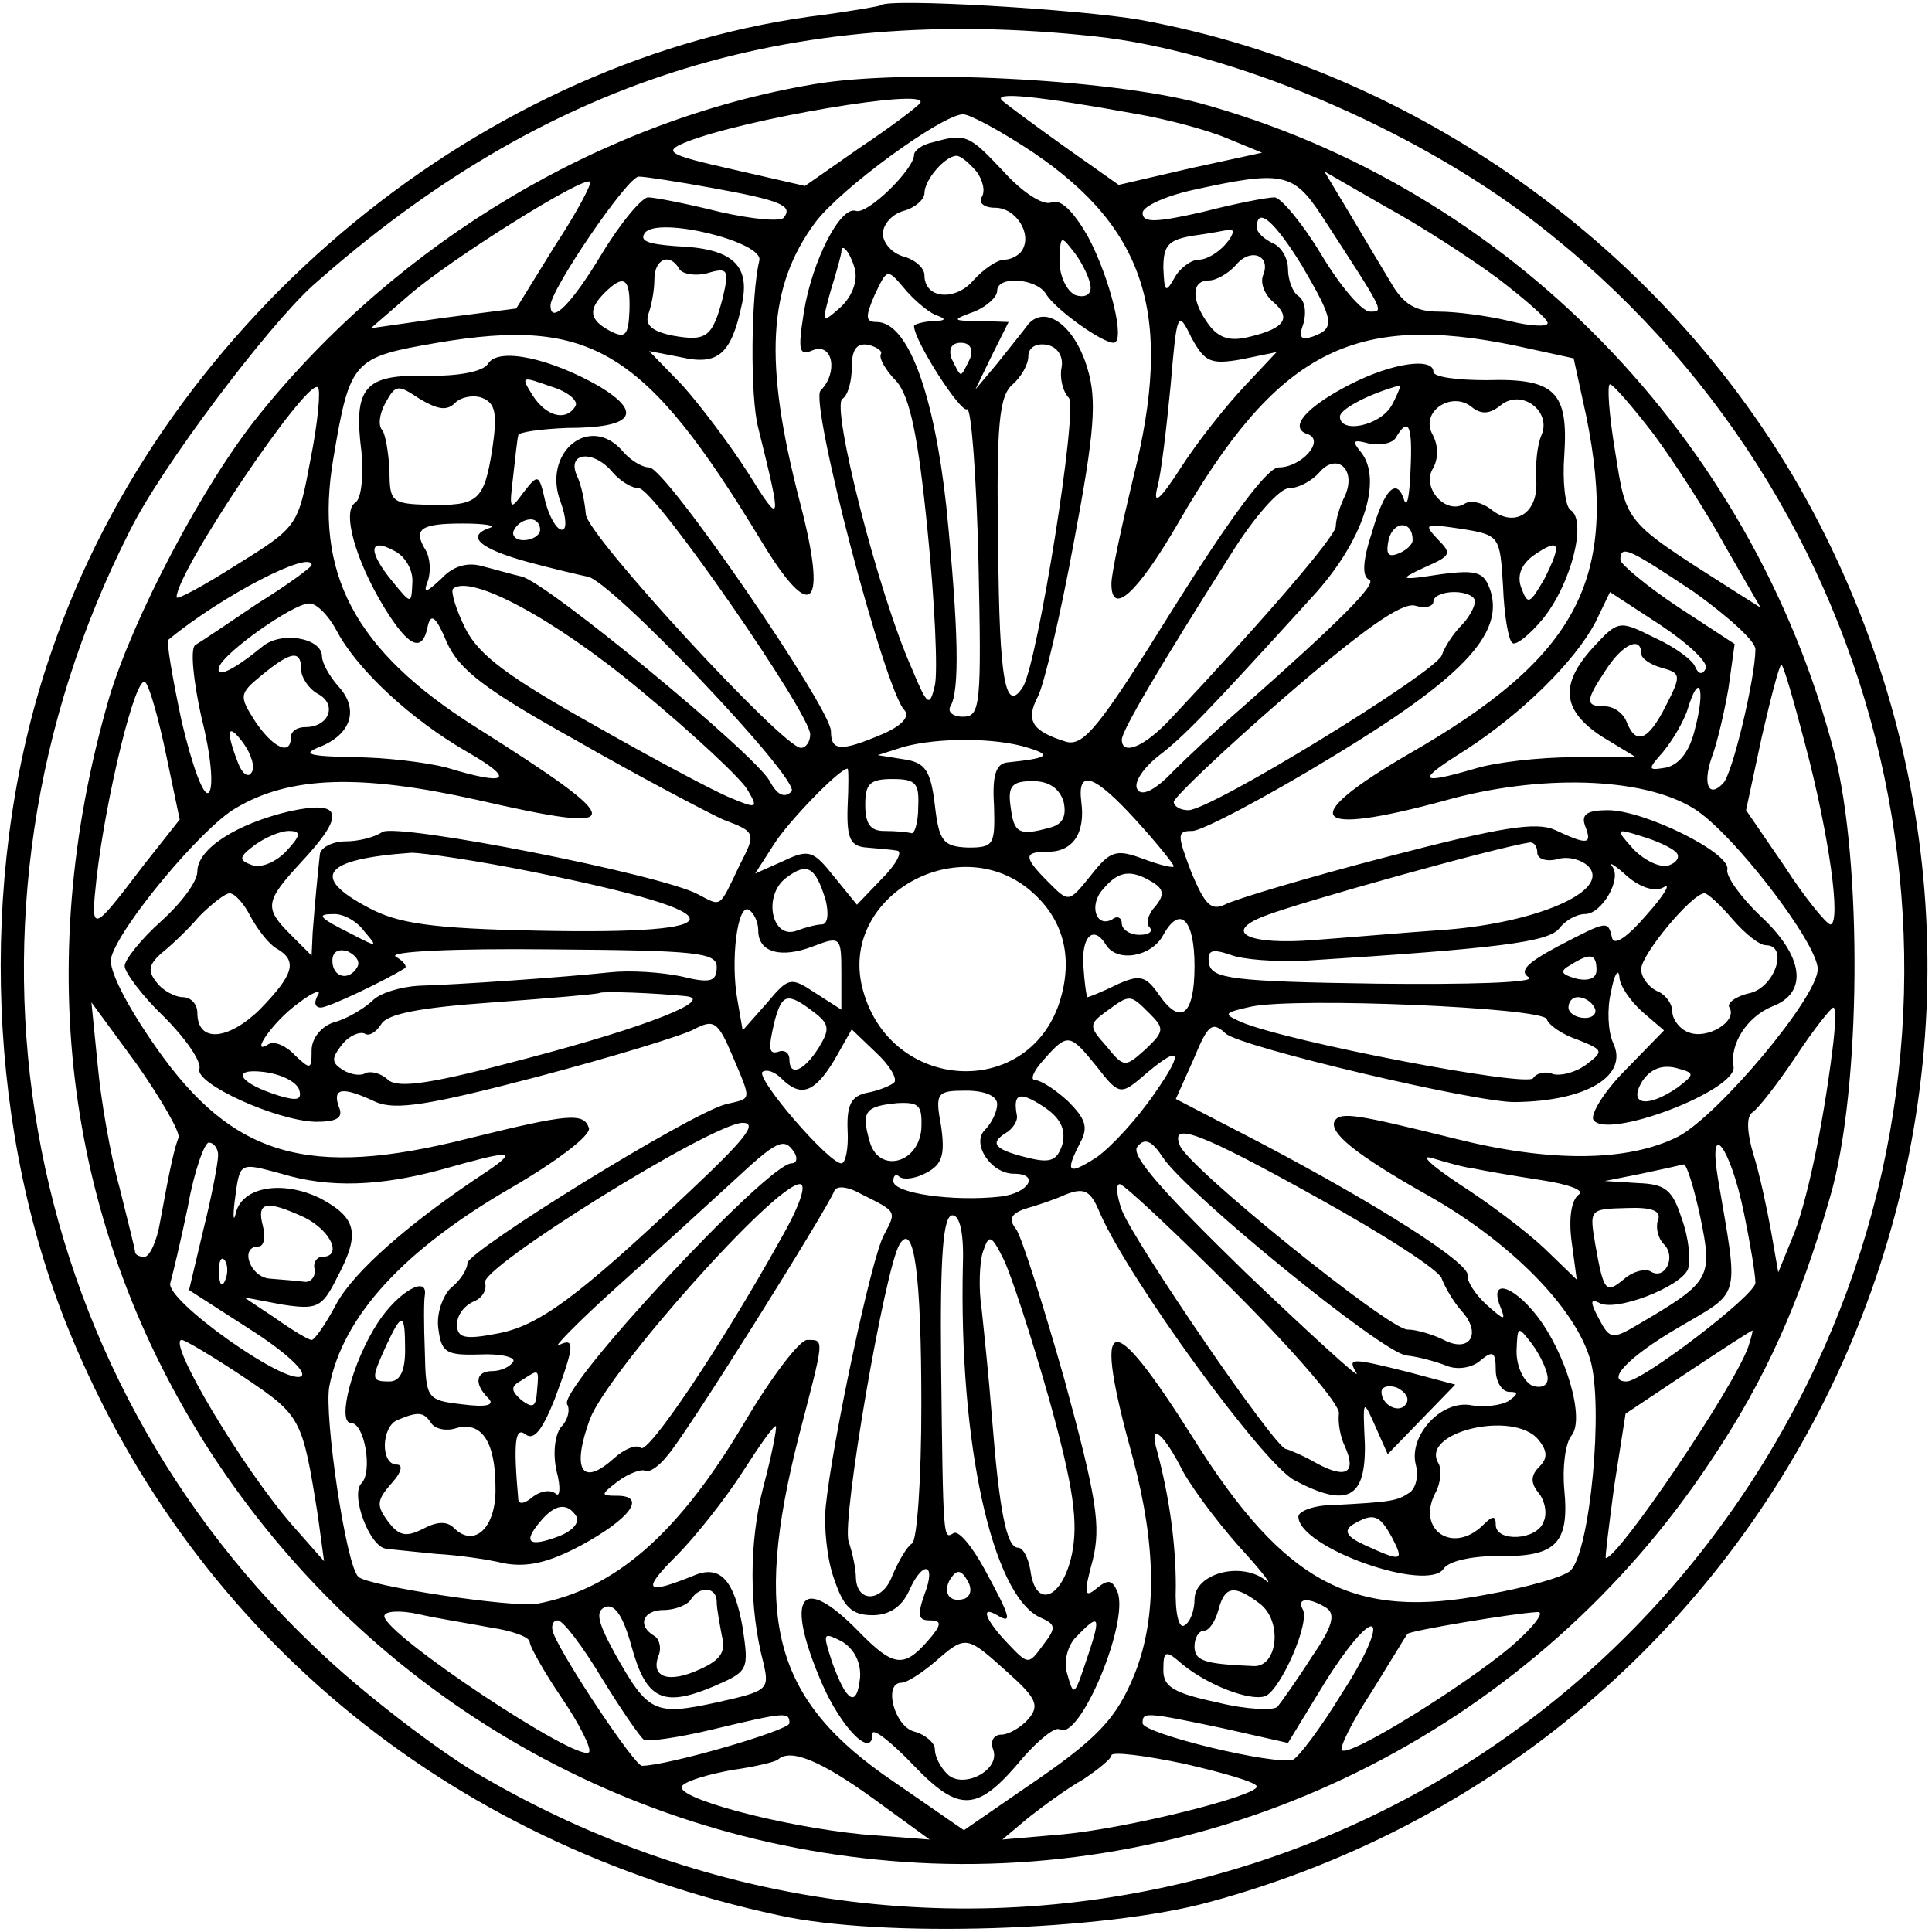
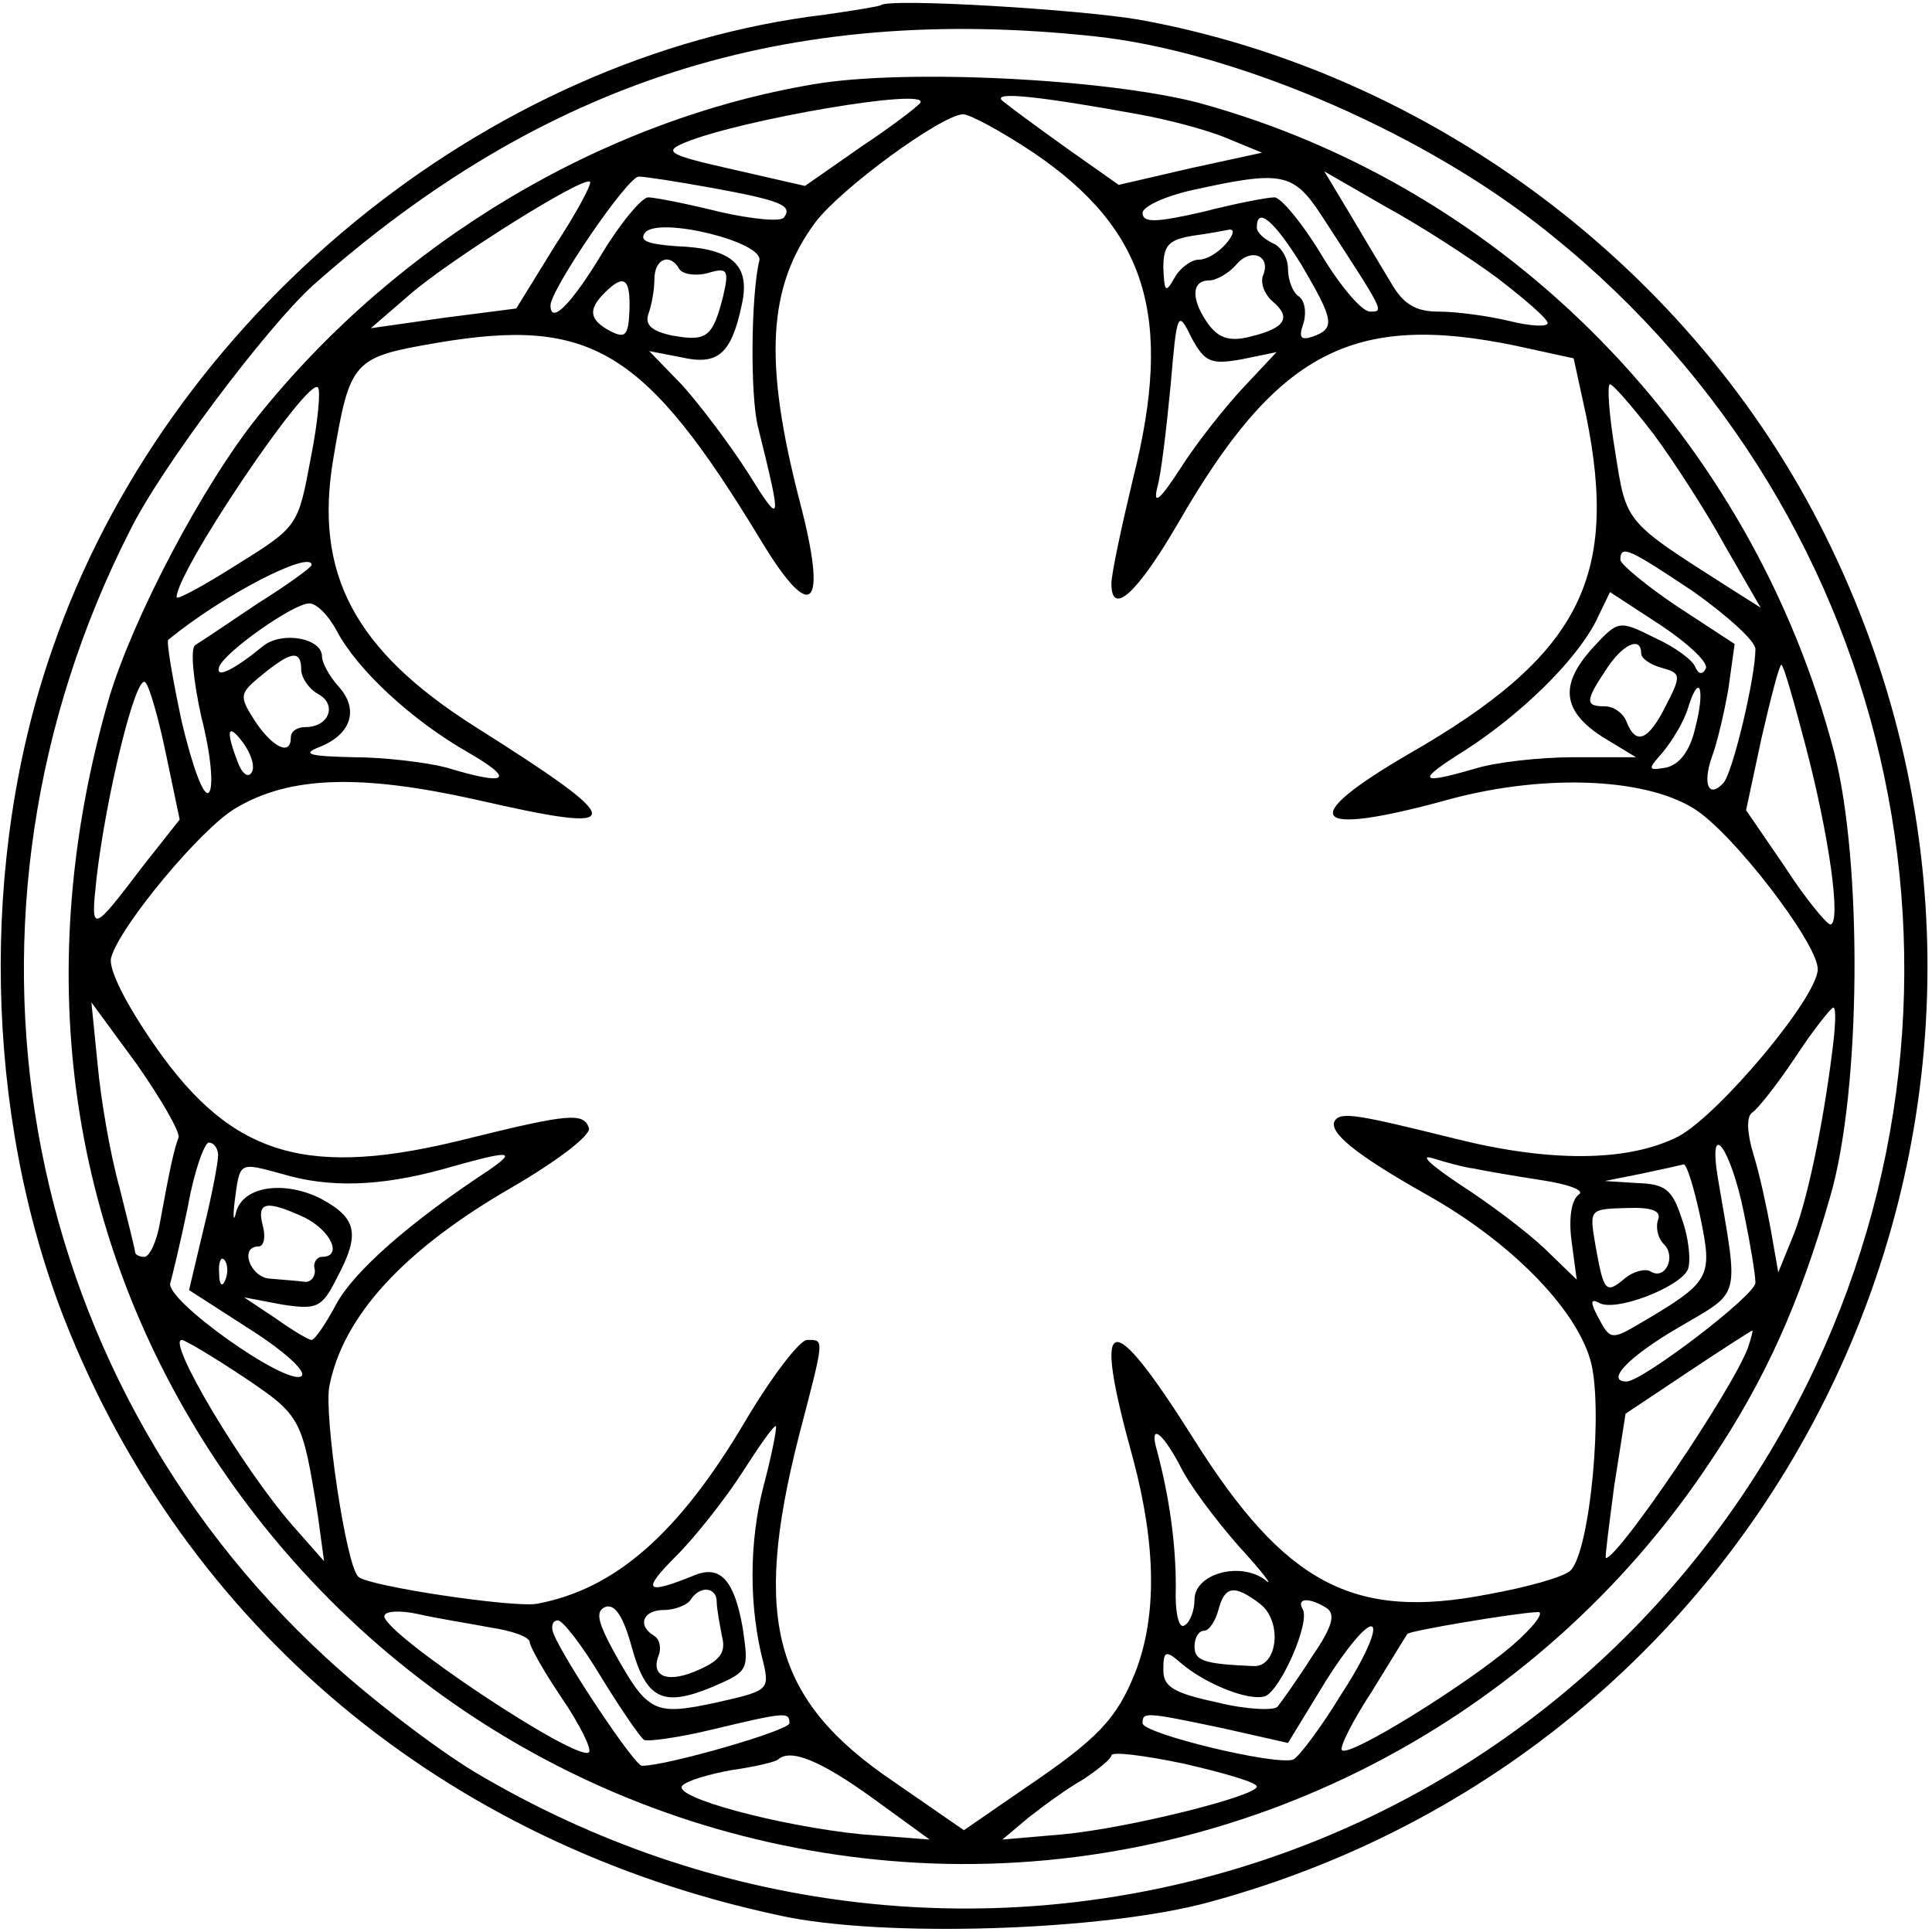
<svg xmlns="http://www.w3.org/2000/svg" version="1.0" width="186pt" height="186pt" viewBox="0 0 186 186" preserveAspectRatio="xMidYMid meet">
  <g transform="translate(0,186) scale(0.1,-0.1)" fill="#000000" stroke="none">
    <path d="M848 1855 c-1 -1 -25 -5 -53 -9 -328 -39 -635 -291 -745 -612 -70 -201 -65 -447 12 -644 117 -297 366 -505 688 -574 99 -22 314 -15 415 13 570 155 855 788 592 1316 -127 256 -379 445 -660 496 -58 10 -241 21 -249 14z m206 -30 c131 -14 306 -88 424 -179 345 -266 453 -733 261 -1120 -238 -477 -821 -646 -1282 -372 -38 23 -102 72 -143 110 -300 276 -377 715 -189 1085 30 61 132 196 176 236 222 197 456 272 753 240z" />
    <path d="M784 1779 c-203 -34 -400 -151 -535 -319 -54 -67 -121 -195 -144 -272 -75 -259 -41 -511 97 -725 155 -239 412 -386 695 -397 297 -11 582 135 749 386 54 80 87 155 116 256 30 103 31 322 4 427 -79 304 -315 545 -612 626 -88 23 -281 33 -370 18z m102 -18 c-3 -4 -28 -23 -58 -43 l-53 -37 -70 16 c-62 14 -67 17 -45 26 54 22 235 53 226 38z m210 -11 c28 -5 66 -15 85 -23 l34 -14 -69 -15 -69 -16 -51 36 c-28 20 -55 40 -61 45 -10 9 32 5 131 -13z m-101 -37 c109 -74 135 -158 96 -313 -11 -46 -21 -92 -21 -102 0 -32 25 -9 64 58 95 165 168 204 326 171 l55 -12 12 -55 c32 -157 -7 -232 -171 -326 -108 -63 -95 -80 34 -45 92 26 191 23 240 -7 37 -22 120 -130 120 -155 0 -27 -95 -140 -134 -161 -49 -25 -125 -25 -216 -2 -93 23 -109 26 -115 17 -6 -11 19 -32 90 -72 78 -44 141 -107 156 -158 13 -44 0 -184 -19 -203 -6 -6 -41 -16 -80 -23 -129 -25 -195 10 -283 150 -82 130 -98 124 -58 -20 22 -83 23 -151 2 -205 -18 -45 -36 -64 -107 -112 l-58 -40 -68 47 c-115 78 -136 155 -91 332 25 96 25 93 8 93 -7 0 -34 -35 -60 -79 -64 -108 -125 -161 -200 -175 -23 -4 -163 17 -172 26 -12 11 -33 155 -28 183 13 68 72 132 176 192 43 25 76 50 74 57 -5 15 -19 14 -116 -10 -154 -39 -227 -18 -301 88 -28 40 -46 75 -43 86 8 30 87 125 120 144 52 31 120 33 232 8 148 -34 148 -24 -1 70 -117 74 -156 148 -137 259 16 95 19 97 100 111 148 25 200 -6 312 -191 49 -81 64 -65 37 38 -35 135 -31 207 15 269 25 33 121 103 142 104 7 0 38 -17 68 -37z m-461 -90 l-37 -60 -70 -9 -70 -10 37 32 c39 34 168 115 174 109 2 -2 -13 -30 -34 -62z m152 56 c66 -12 77 -17 69 -28 -2 -5 -31 -2 -62 5 -32 8 -63 14 -69 14 -6 0 -27 -25 -45 -55 -29 -48 -49 -68 -49 -49 0 15 74 124 85 124 6 0 38 -5 71 -11z m586 -26 c61 -94 61 -93 47 -93 -8 0 -29 25 -47 55 -18 30 -39 55 -45 55 -7 0 -38 -6 -69 -14 -44 -10 -58 -11 -58 -1 0 6 21 16 48 22 86 19 97 17 124 -24z m170 -61 c26 -20 48 -39 48 -43 0 -4 -17 -3 -37 2 -21 5 -51 9 -68 9 -22 0 -34 7 -46 28 -9 15 -27 45 -40 67 l-24 40 59 -34 c33 -18 81 -49 108 -69z m-711 17 c-8 -33 -9 -131 -1 -161 23 -93 23 -96 -10 -43 -18 28 -46 65 -63 84 l-32 33 31 -6 c35 -8 48 3 58 50 9 39 -9 55 -63 57 -27 2 -36 5 -30 13 13 16 115 -9 110 -27z m522 -4 c31 -53 33 -61 11 -69 -12 -4 -14 -1 -9 13 3 11 1 22 -5 26 -5 3 -10 15 -10 26 0 11 -7 22 -15 25 -8 4 -15 10 -15 15 0 21 17 6 43 -36z m-73 20 c-7 -8 -18 -15 -26 -15 -7 0 -18 -8 -23 -17 -9 -16 -10 -14 -11 9 0 22 5 27 28 31 15 2 31 5 36 6 5 0 3 -6 -4 -14z m36 -30 c-3 -8 2 -19 9 -25 19 -16 12 -26 -21 -34 -19 -5 -30 -2 -40 11 -17 23 -18 43 0 43 7 0 19 7 26 15 14 17 34 9 26 -10z m-562 6 c3 -5 16 -7 27 -4 20 6 21 3 15 -23 -10 -39 -16 -43 -49 -37 -19 4 -26 10 -23 20 3 8 6 23 6 34 0 20 15 26 24 10z m-48 -40 c-1 -24 -4 -27 -18 -20 -21 11 -22 21 -6 37 19 19 25 14 24 -17z m589 -47 l34 7 -31 -33 c-17 -18 -45 -53 -61 -78 -20 -31 -27 -37 -23 -20 4 14 9 58 13 99 6 71 7 73 20 46 13 -24 19 -26 48 -21z m-896 -96 c-12 -64 -12 -65 -70 -101 -33 -21 -59 -35 -59 -32 0 25 126 212 136 202 3 -2 0 -34 -7 -69z m1293 24 c20 -27 51 -75 69 -108 l34 -59 -30 19 c-102 65 -99 62 -110 131 -6 36 -8 65 -5 65 3 0 22 -22 42 -48z m39 -152 c32 -23 59 -47 59 -55 0 -27 -22 -120 -31 -129 -14 -15 -20 -1 -11 25 5 13 12 43 16 66 l6 43 -55 36 c-30 20 -55 41 -55 45 0 15 8 11 71 -31z m-1331 26 c0 -2 -23 -19 -52 -37 -28 -19 -55 -37 -60 -40 -5 -3 -2 -34 6 -70 9 -35 12 -67 7 -72 -5 -5 -16 26 -26 68 -9 42 -15 78 -13 79 52 43 138 87 138 72z m1342 -100 c-3 -6 -7 -5 -10 2 -2 6 -19 19 -39 28 -34 17 -35 17 -59 -9 -33 -36 -30 -61 8 -86 l33 -20 -60 0 c-33 0 -76 -5 -95 -11 -55 -16 -57 -12 -9 18 54 35 105 85 125 123 l14 29 49 -32 c27 -18 47 -37 43 -42z m-1318 37 c20 -38 72 -86 126 -117 47 -27 39 -33 -20 -15 -19 5 -60 10 -90 10 -43 1 -50 3 -32 10 30 12 38 36 18 58 -9 10 -16 23 -16 29 0 18 -40 25 -58 9 -27 -22 -45 -31 -41 -19 5 14 70 60 86 61 7 1 19 -11 27 -26z m1256 -22 c0 -5 9 -11 20 -14 18 -5 19 -7 4 -36 -17 -34 -29 -39 -38 -16 -3 8 -12 15 -21 15 -19 0 -19 5 1 35 16 25 34 33 34 16z m-1290 -16 c0 -7 7 -18 16 -23 19 -10 11 -32 -12 -32 -8 0 -14 -4 -14 -10 0 -18 -17 -10 -34 15 -16 25 -16 27 6 45 28 23 38 25 38 5z m1448 -72 c23 -87 35 -173 24 -173 -4 1 -24 25 -44 56 l-37 54 15 70 c9 39 17 70 19 70 2 0 12 -35 23 -77z m-1578 -10 l13 -62 -34 -43 c-51 -67 -52 -68 -46 -13 9 78 38 198 47 188 4 -4 13 -36 20 -70z m1472 26 c-5 -22 -15 -35 -28 -38 -18 -3 -18 -2 -3 15 9 11 20 29 24 42 11 36 17 19 7 -19z m-1390 -43 c-3 -5 -9 -1 -13 10 -12 31 -10 39 5 19 8 -11 12 -24 8 -29z m-70 -351 c-4 -10 -8 -27 -18 -82 -3 -18 -10 -33 -15 -33 -5 0 -9 2 -9 5 0 2 -7 30 -15 62 -9 32 -18 85 -21 118 l-6 60 44 -60 c23 -33 41 -64 40 -70z m1592 83 c-9 -72 -25 -149 -39 -181 l-13 -32 -7 40 c-4 22 -11 55 -17 74 -6 20 -7 36 -1 40 5 3 24 27 42 54 17 26 34 47 36 47 3 0 2 -19 -1 -42z m-1554 -100 c0 -7 -6 -39 -14 -71 l-14 -59 59 -38 c33 -21 55 -41 49 -45 -15 -9 -132 74 -126 90 2 7 10 40 17 74 6 34 16 61 20 61 5 0 9 -6 9 -12z m1469 -56 c6 -29 11 -59 11 -67 0 -12 -109 -95 -124 -95 -21 0 2 24 50 52 61 36 58 25 38 143 -10 60 12 31 25 -33z m-1209 41 c-76 -50 -129 -97 -146 -128 -10 -19 -21 -35 -24 -35 -3 0 -18 9 -35 21 l-30 20 37 -7 c33 -5 38 -3 52 25 23 43 20 58 -15 77 -36 18 -76 12 -82 -14 -2 -9 -3 -4 -1 12 5 38 4 37 45 26 46 -14 95 -12 154 4 67 19 74 19 45 -1z m949 2 c9 -2 38 -7 64 -11 27 -4 43 -10 37 -14 -7 -5 -10 -22 -7 -45 l5 -37 -31 30 c-18 17 -54 44 -82 62 -27 18 -39 29 -26 25 13 -4 31 -9 40 -10z m218 -47 c12 -58 10 -62 -58 -102 -27 -16 -29 -16 -40 5 -8 15 -8 19 0 15 15 -10 79 15 86 32 3 8 1 30 -6 49 -9 28 -16 33 -42 34 l-32 2 35 7 c19 4 37 8 41 9 3 0 10 -23 16 -51z m-1344 0 c26 -13 37 -38 17 -38 -5 0 -9 -6 -7 -12 1 -7 -4 -13 -10 -12 -7 1 -22 2 -33 3 -19 1 -30 31 -11 31 5 0 7 9 4 20 -6 23 3 25 40 8z m1303 -3 c-2 -7 0 -17 6 -23 12 -12 1 -35 -13 -26 -5 3 -17 0 -25 -7 -18 -15 -20 -13 -28 32 -6 35 -6 35 30 36 25 1 34 -3 30 -12z m-1379 -57 c-3 -8 -6 -5 -6 6 -1 11 2 17 5 13 3 -3 4 -12 1 -19z m1466 -65 c-15 -41 -125 -203 -137 -203 -1 0 3 31 8 69 l11 70 60 40 c33 22 61 40 62 40 1 1 -1 -7 -4 -16z m-1448 -29 c55 -37 56 -39 71 -133 l6 -44 -30 34 c-49 56 -122 179 -107 179 3 0 30 -16 60 -36z m500 -105 c-14 -54 -14 -117 0 -170 6 -26 4 -27 -45 -38 -60 -13 -66 -10 -98 47 -17 31 -19 41 -9 45 9 3 17 -9 25 -38 14 -51 30 -59 78 -39 35 15 35 16 29 57 -8 45 -21 60 -45 51 -49 -20 -53 -16 -19 18 19 19 48 56 64 81 16 25 30 45 32 44 1 -2 -4 -28 -12 -58z m401 20 c8 -17 34 -52 57 -78 23 -25 34 -40 25 -32 -24 18 -68 6 -68 -19 0 -10 -4 -22 -10 -25 -5 -3 -9 12 -8 38 0 40 -6 85 -18 130 -8 27 4 20 22 -14z m-446 -131 c0 -7 3 -22 5 -33 4 -15 -1 -23 -21 -32 -30 -14 -48 -8 -40 13 3 7 1 16 -4 19 -17 10 -11 25 9 25 11 0 23 5 26 10 9 14 25 12 25 -2z m523 -2 c22 -17 17 -61 -6 -60 -48 2 -57 5 -57 19 0 8 4 15 9 15 5 0 11 9 14 20 6 23 15 25 40 6z m64 -4 c9 -6 6 -18 -14 -47 -14 -22 -29 -43 -33 -48 -3 -4 -30 -3 -58 4 -42 9 -52 15 -52 31 0 19 2 20 18 6 24 -20 65 -36 80 -31 15 6 44 72 36 84 -6 11 7 11 23 1z m-804 -19 c20 -3 37 -9 37 -14 0 -4 14 -29 31 -54 17 -25 29 -49 26 -52 -11 -10 -196 113 -197 131 0 5 15 6 33 2 17 -4 49 -9 70 -13z m982 -18 c-45 -38 -156 -107 -163 -100 -3 2 10 28 29 57 18 29 33 54 34 55 2 3 103 20 125 21 8 1 -3 -14 -25 -33z m-876 -30 c19 -31 37 -57 41 -60 3 -2 33 2 66 10 71 17 74 17 74 6 0 -7 -118 -41 -142 -41 -7 0 -75 102 -85 127 -3 7 -1 13 4 13 5 0 24 -25 42 -55z m713 -15 c-20 -33 -42 -62 -47 -64 -17 -6 -145 25 -145 35 0 11 2 11 78 -5 l62 -14 36 59 c20 32 40 56 45 53 5 -3 -8 -32 -29 -64z m-82 -90 c0 -9 -123 -40 -187 -46 l-58 -5 25 21 c14 11 37 28 53 37 15 10 27 20 27 23 0 4 32 0 70 -8 39 -9 70 -18 70 -22z m-370 -11 l55 -40 -65 5 c-80 8 -184 36 -173 47 5 5 26 11 48 15 22 3 42 8 44 10 12 11 41 -1 91 -37z" />
-     <path d="M898 1723 c-10 -2 -18 -8 -18 -12 0 -14 -45 -58 -56 -54 -15 5 -42 -48 -50 -97 -6 -38 -5 -43 9 -37 19 7 24 -22 7 -39 -11 -11 62 -290 81 -308 5 -6 -3 -15 -22 -23 -40 -17 -49 -16 -49 3 0 22 -159 254 -175 254 -7 0 -18 7 -25 15 -32 38 -79 -1 -60 -49 5 -14 6 -26 1 -26 -5 0 -12 12 -16 27 -6 27 -7 27 -21 9 -13 -18 -14 -17 -10 15 2 18 4 37 5 40 0 3 22 6 47 7 63 0 74 14 31 40 -47 27 -97 38 -107 22 -5 -8 -28 -12 -59 -12 -60 2 -71 -11 -63 -73 2 -24 0 -45 -6 -49 -13 -8 0 -55 28 -101 24 -39 37 -44 42 -17 3 12 8 8 18 -16 12 -27 37 -46 125 -95 61 -35 124 -68 141 -76 32 -12 32 -13 16 -44 -20 -42 -17 -40 -40 -28 -35 19 -289 69 -304 60 -7 -5 -23 -9 -35 -9 -13 0 -24 -6 -25 -12 -2 -18 -5 -49 -7 -76 l-1 -22 -20 20 c-26 26 -25 32 10 70 43 46 40 60 -11 49 -51 -12 -89 -36 -89 -58 0 -10 -16 -31 -35 -48 -19 -17 -35 -37 -35 -43 0 -6 17 -29 38 -49 21 -21 36 -43 34 -50 -5 -14 74 -50 112 -51 21 0 27 4 22 15 -6 18 4 19 36 4 19 -8 51 -3 154 24 72 19 141 40 152 46 19 10 23 8 37 -25 19 -45 19 -41 -6 -47 -35 -9 -248 -141 -249 -153 0 -6 -7 -17 -16 -24 -8 -8 -14 -25 -12 -39 3 -23 7 -26 40 -25 21 1 35 -3 32 -7 -3 -5 -12 -9 -20 -9 -16 0 -18 -12 -4 -26 7 -7 -2 -9 -25 -6 -34 4 -35 5 -36 51 -1 25 -1 49 0 54 3 20 -26 3 -45 -26 -25 -38 -40 -97 -26 -97 13 0 21 -47 10 -58 -11 -11 8 -62 24 -63 7 -1 29 -3 48 -5 19 -1 49 -5 65 -9 22 -4 42 0 74 17 48 26 64 48 35 48 -16 0 -16 1 1 14 11 8 23 12 26 10 4 -2 13 4 21 14 17 18 155 239 161 255 2 6 13 5 27 -3 34 -17 33 -16 21 -39 -12 -21 -50 -201 -56 -261 -2 -19 1 -51 8 -70 9 -27 17 -35 37 -35 16 0 28 8 35 23 13 30 27 28 15 -3 -7 -20 -6 -25 5 -25 12 0 12 -4 -2 -20 -23 -26 -33 -25 -67 10 -55 56 -71 34 -35 -50 19 -44 49 -74 49 -49 0 6 18 -8 39 -30 45 -47 62 -46 106 7 15 17 31 30 35 27 19 -12 67 102 56 132 -5 12 -9 13 -20 4 -12 -10 -13 -6 -4 27 8 33 4 59 -27 173 -21 74 -42 140 -47 146 -7 9 -5 14 8 19 11 3 29 9 40 14 18 7 24 4 33 -18 28 -64 156 -240 187 -257 51 -27 69 -18 68 35 -2 43 -2 44 10 17 l12 -27 33 34 32 33 -45 12 c-56 14 -59 14 -50 -1 4 -7 -44 37 -107 97 -80 78 -111 113 -104 121 7 9 14 6 25 -11 24 -35 210 -187 234 -190 11 -1 29 -6 39 -10 10 -4 24 -2 32 5 12 10 15 9 15 -9 0 -11 6 -21 13 -21 9 0 9 -2 -1 -9 -7 -4 -23 -6 -35 -4 -29 6 -61 -29 -54 -57 3 -11 0 -23 -6 -27 -12 -8 -17 -9 -74 -12 -18 0 -33 -6 -33 -11 0 -30 125 -74 140 -50 5 7 26 12 53 12 55 -1 68 12 63 64 -2 21 1 45 7 52 13 16 -5 79 -34 116 -23 29 -45 35 -35 9 6 -15 5 -15 -13 1 -11 10 -19 23 -18 28 2 12 -86 68 -200 128 l-81 42 17 38 c14 34 18 37 31 25 14 -13 243 -67 279 -66 70 1 109 26 94 57 -5 11 -6 33 -2 49 3 17 7 23 8 15 0 -9 11 -24 22 -34 l21 -18 -37 -38 c-21 -21 -34 -43 -31 -48 12 -20 138 28 135 51 -4 22 13 48 37 58 35 13 31 48 -11 87 -19 18 -34 39 -32 45 3 16 -80 57 -115 57 -20 0 -26 -4 -22 -15 7 -18 3 -19 -29 -4 -18 8 -51 3 -162 -26 -77 -20 -147 -41 -156 -46 -13 -6 -19 0 -32 31 -14 37 -14 40 1 40 9 0 70 32 134 71 124 75 166 118 153 160 -6 18 -12 21 -49 16 -39 -6 -40 -5 -14 7 25 11 26 13 12 27 -14 15 -12 15 22 10 38 -6 38 -7 41 -55 1 -27 5 -52 9 -55 3 -3 17 8 30 24 27 34 42 94 26 104 -5 3 -8 27 -6 53 4 61 -9 74 -75 72 -28 0 -51 3 -51 8 0 14 -39 9 -80 -12 -43 -22 -60 -42 -41 -48 17 -6 -6 -32 -28 -32 -11 0 -47 -49 -101 -135 -72 -116 -87 -134 -104 -129 -32 10 -39 20 -27 43 6 11 22 79 35 150 20 106 22 136 13 166 -12 41 -40 62 -57 43 -5 -7 -19 -24 -30 -38 l-21 -25 16 33 16 32 -28 1 c-27 0 -27 1 -5 9 12 5 22 14 22 20 0 15 38 12 47 -3 9 -15 54 -47 65 -47 12 0 -3 62 -25 103 -14 24 -26 36 -35 32 -8 -3 -28 10 -46 30 -33 35 -36 37 -68 28z m42 -28 c6 -8 9 -19 5 -25 -3 -5 2 -10 13 -10 20 0 36 -25 26 -41 -3 -5 -11 -9 -17 -9 -7 0 -20 -9 -30 -20 -17 -20 -47 -18 -47 5 0 7 -9 15 -20 18 -11 3 -20 13 -20 22 0 9 9 19 20 22 11 3 20 11 20 17 0 13 20 36 31 36 4 0 12 -7 19 -15z m110 -112 c0 -7 -6 -10 -15 -7 -8 4 -15 18 -15 33 1 25 1 25 15 7 8 -11 15 -26 15 -33z m-227 18 c3 -12 -3 -27 -14 -37 -18 -16 -18 -15 -9 17 6 19 10 35 10 36 0 11 9 -1 13 -16z m77 -44 c12 -4 11 -6 -2 -6 -10 -1 -18 -3 -18 -5 0 -14 45 -84 51 -80 4 2 9 -63 11 -146 3 -139 2 -150 -15 -150 -10 0 -15 5 -12 10 9 15 8 73 -4 193 -12 109 -37 177 -67 177 -11 0 -11 5 -2 26 12 25 12 26 28 7 9 -11 22 -22 30 -26z m-52 -38 c-2 -4 5 -16 15 -26 13 -15 21 -53 30 -144 7 -69 10 -136 7 -149 -5 -21 -7 -20 -22 16 -33 74 -78 253 -67 260 5 3 9 16 9 30 0 18 5 24 16 22 8 -2 14 -6 12 -9z m86 -4 c-4 -8 -7 -15 -9 -15 -2 0 -5 7 -9 15 -3 9 0 15 9 15 9 0 12 -6 9 -15z m88 -9 c-2 -9 1 -23 7 -29 9 -11 -30 -254 -44 -278 -17 -27 -23 5 -24 134 -2 119 1 146 14 157 8 7 15 19 15 27 0 8 7 13 18 11 10 -2 16 -11 14 -22z m-468 -37 c-9 -15 -28 -10 -41 10 -12 19 -11 19 17 9 17 -5 27 -14 24 -19z m-116 3 c6 6 18 8 26 5 13 -5 15 -15 10 -49 -8 -51 -14 -55 -62 -54 -35 1 -37 3 -37 33 -1 18 -4 35 -7 39 -4 4 -3 15 3 26 10 18 12 18 33 4 17 -10 26 -12 34 -4z m902 -2 c-11 -20 -50 -28 -50 -11 0 7 28 22 58 30 1 1 -2 -8 -8 -19z m105 0 c20 16 49 -6 39 -29 -4 -9 -6 -28 -5 -44 2 -31 -21 -46 -44 -27 -8 6 -19 9 -25 5 -18 -11 -41 15 -31 33 6 10 6 23 0 34 -12 22 19 42 38 26 9 -7 17 -7 28 2z m-87 -62 c-1 -24 -3 -37 -6 -30 -7 23 -19 12 -31 -30 -9 -27 -10 -43 -3 -46 9 -3 -28 -40 -122 -123 -22 -19 -52 -47 -67 -62 -17 -18 -30 -24 -34 -17 -4 6 5 20 20 32 25 19 48 43 148 153 49 53 69 113 47 140 -9 11 -7 12 8 8 11 -2 23 0 26 6 12 20 16 12 14 -31z m-768 -3 c7 -8 18 -15 25 -15 15 0 165 -217 165 -237 0 -7 -4 -13 -9 -13 -17 0 -207 206 -207 225 -1 11 -4 28 -9 38 -9 22 17 24 35 2z m705 -22 c-5 -10 -9 -23 -9 -30 -1 -10 -66 -86 -159 -185 -25 -27 -47 -36 -47 -20 0 8 33 65 106 180 22 35 46 62 55 62 9 0 22 7 29 15 17 20 36 3 25 -22z m-823 -31 c-24 -8 -11 -20 36 -33 26 -7 52 -13 57 -14 20 0 207 -197 197 -207 -7 -7 -14 -3 -21 10 -13 25 -215 192 -239 197 -9 2 -26 7 -38 10 -14 4 -28 0 -39 -12 -15 -14 -18 -15 -13 -2 3 9 2 22 -2 29 -13 21 -5 26 36 26 20 0 32 -2 26 -4z m48 -2 c0 -5 -7 -10 -16 -10 -8 0 -12 5 -9 10 3 6 10 10 16 10 5 0 9 -4 9 -10z m840 -10 c0 -4 -6 -10 -14 -13 -10 -4 -12 0 -9 14 5 18 23 18 23 -1z m-963 -41 c-1 -21 -1 -21 -19 1 -24 29 -23 43 1 30 11 -5 19 -19 18 -31z m1090 4 c-14 -24 -16 -26 -22 -10 -5 12 -1 23 11 32 26 18 28 12 11 -22z m-871 -107 c52 -43 99 -87 104 -97 10 -17 9 -18 -17 -7 -15 6 -75 38 -133 71 -80 45 -109 66 -122 92 -9 18 -14 35 -12 38 16 15 97 -28 180 -97z m804 85 c0 -5 -6 -16 -13 -23 -7 -7 -16 -20 -19 -29 -7 -17 -222 -149 -244 -149 -8 0 -14 4 -14 8 0 4 48 50 107 101 74 64 112 91 125 88 10 -3 18 -1 18 4 0 5 9 9 20 9 11 0 20 -4 20 -9z m-430 -141 c23 -7 19 -10 -20 -14 -11 -1 -15 -12 -13 -42 1 -37 0 -40 -25 -40 -24 1 -28 6 -32 41 -4 33 -9 41 -30 44 l-25 4 25 8 c33 9 89 9 120 -1z m-174 -57 c-1 -31 3 -38 19 -39 11 -1 24 -2 29 -3 5 -1 -1 -13 -15 -27 l-24 -25 -22 27 c-20 25 -24 27 -49 15 l-27 -12 18 28 c13 21 63 73 71 73 1 0 1 -17 0 -37z m68 0 c0 -16 -4 -27 -7 -25 -4 1 -15 2 -26 2 -13 0 -18 7 -18 25 0 20 4 25 26 25 23 0 26 -4 25 -27z m140 5 c3 -14 -1 -22 -14 -25 -29 -8 -34 -5 -37 20 -3 20 1 25 21 25 16 0 26 -7 30 -20z m70 -18 c20 -22 36 -42 36 -44 0 -2 -13 1 -29 7 -27 10 -32 8 -51 -16 -21 -26 -21 -26 -40 -7 -25 25 -25 30 -1 30 24 0 36 18 32 48 -4 32 12 27 53 -18z m-818 -29 c-10 -11 -25 -17 -33 -14 -14 5 -13 8 3 20 10 7 24 13 32 13 12 0 12 -4 -2 -19z m1337 -1 c5 -4 2 -10 -6 -13 -8 -3 -23 4 -34 15 -18 20 -18 21 7 13 14 -4 29 -11 33 -15z m-133 -1 c0 -6 9 -9 20 -6 10 3 24 -1 30 -8 19 -23 -50 -53 -137 -60 -43 -3 -100 -8 -128 -10 -62 -5 -89 7 -48 23 33 13 223 66 256 71 4 0 7 -4 7 -10z m-964 -19 c197 -40 197 -60 2 -56 -103 2 -135 7 -163 22 -57 30 -44 47 41 53 12 0 66 -8 120 -19z m279 -27 c3 -13 2 -23 -4 -23 -5 0 -16 -3 -24 -6 -24 -9 -33 34 -10 51 20 15 28 11 38 -22z m201 6 c29 -27 37 -63 24 -104 -31 -94 -162 -86 -189 11 -26 91 95 159 165 93z m606 7 c7 4 0 -8 -17 -27 -18 -21 -31 -30 -33 -22 -4 17 -4 17 -52 -8 -30 -16 -38 -24 -28 -30 7 -5 -59 -7 -146 -6 -140 2 -159 5 -162 19 -2 13 2 15 20 9 12 -5 44 -7 71 -6 189 12 235 18 246 31 6 8 17 14 25 14 16 0 36 34 26 46 -4 5 3 1 15 -10 13 -11 27 -15 35 -10z m-493 5 c12 -7 12 -13 3 -24 -7 -7 -9 -17 -5 -20 3 -4 -1 -7 -10 -7 -9 0 -17 5 -17 11 0 5 -4 8 -9 4 -16 -9 -23 14 -9 29 15 18 27 19 47 7z m-868 -33 c7 -13 18 -27 25 -31 21 -12 17 -25 -16 -59 -31 -30 -60 -32 -60 -3 0 8 -6 15 -14 15 -7 0 -19 6 -25 14 -9 11 -8 17 4 28 9 7 26 23 37 36 12 12 25 22 29 22 5 0 14 -10 20 -22z m1427 -3 c12 -14 26 -25 32 -25 22 0 9 -40 -15 -46 -14 -3 -23 -10 -20 -14 8 -13 -21 -31 -39 -24 -9 3 -16 13 -16 20 0 8 -7 17 -15 20 -8 4 -15 13 -15 21 0 14 49 73 61 73 3 0 15 -11 27 -25z m-938 -11 c0 -21 22 -27 53 -15 26 10 27 9 27 -25 l0 -36 -25 16 c-24 16 -26 15 -47 -10 l-23 -26 -5 29 c-7 38 0 94 11 87 5 -3 9 -12 9 -20z m-379 -1 c13 -15 12 -15 -11 -3 -34 17 -36 20 -18 20 9 0 22 -7 29 -17z m799 -33 c0 -47 -13 -58 -34 -28 -13 19 -19 20 -41 10 -14 -7 -27 -12 -28 -12 -1 0 -3 14 -4 30 -2 29 10 40 22 20 11 -17 44 -11 55 10 16 29 30 15 30 -30z m-806 -1 c-8 -14 -24 -10 -24 6 0 9 6 12 15 9 8 -4 12 -10 9 -15z m346 0 c0 -14 -6 -16 -34 -9 -19 4 -49 6 -68 4 -47 -5 -148 -12 -185 -13 -17 -1 -38 -7 -45 -15 -8 -7 -24 -17 -36 -20 -13 -4 -22 -16 -22 -27 0 -19 -1 -19 -16 -5 -8 9 -20 14 -25 11 -20 -13 4 22 28 39 14 11 23 14 19 8 -4 -7 -3 -12 3 -12 7 0 60 25 81 38 2 2 -2 7 -9 11 -8 5 57 8 148 7 142 -1 161 -3 161 -17z m847 -3 c0 -8 -8 -11 -20 -8 -14 4 -16 7 -5 13 19 12 25 11 25 -5z m-877 -25 c29 -3 -35 -29 -153 -60 -90 -24 -122 -29 -133 -21 -7 7 -17 9 -22 7 -4 -3 -14 -2 -22 3 -11 7 -11 11 -1 24 7 9 17 13 22 11 4 -3 11 1 16 9 6 10 37 16 108 21 55 4 101 8 102 9 3 2 54 0 83 -3z m123 -15 c16 -12 16 -17 5 -35 -14 -22 -28 -28 -28 -11 0 6 -4 9 -9 8 -11 -4 -12 1 -5 30 7 25 12 27 37 8z m324 -2 c14 -14 14 -17 -4 -34 -20 -18 -21 -18 -38 3 -17 19 -17 21 1 34 22 16 22 16 41 -3z m382 -5 c2 -6 15 -15 30 -20 25 -10 25 -11 8 -24 -11 -8 -25 -11 -32 -9 -7 3 -16 1 -19 -4 -6 -9 -236 35 -281 54 -18 8 -17 9 10 15 45 9 279 -1 284 -12z m46 11 c3 -5 -1 -10 -9 -10 -9 0 -16 5 -16 10 0 6 4 10 9 10 6 0 13 -4 16 -10z m-674 -72 c-3 -3 -15 -8 -26 -10 -15 -3 -20 -11 -19 -36 1 -18 -2 -32 -6 -32 -12 0 -82 81 -76 88 4 3 12 0 18 -6 19 -19 32 -14 51 17 l17 30 23 -22 c13 -12 21 -25 18 -29z m195 15 c20 -26 23 -27 41 -12 39 34 45 30 15 -13 -17 -25 -42 -52 -56 -62 -28 -18 -31 -15 -16 14 8 15 5 23 -12 40 -12 11 -26 20 -31 20 -6 0 -2 9 8 20 23 26 25 25 51 -7z m559 -20 c-29 -20 -48 -17 -34 6 8 12 19 16 32 13 19 -5 19 -6 2 -19z m-1327 -2 c3 -10 -2 -11 -19 -6 -39 12 -48 27 -15 23 16 -2 31 -9 34 -17z m672 -14 c0 -7 -5 -18 -12 -25 -13 -13 6 -42 28 -42 26 0 14 -19 -13 -22 -45 -5 -103 3 -103 15 0 6 3 7 6 4 4 -3 15 -2 26 4 15 8 18 17 14 45 -6 32 -4 34 24 34 18 0 30 -5 30 -13z m63 -38 c-5 -16 -11 -19 -32 -14 -33 8 -39 14 -23 24 7 4 12 12 11 17 -4 21 2 24 25 9 17 -11 22 -22 19 -36z m-136 14 c-3 -34 -42 -43 -50 -11 -8 28 -4 33 27 36 21 1 24 -2 23 -25z m-222 -59 c-110 -104 -147 -131 -187 -138 -31 -6 -38 -4 -38 9 0 9 7 18 16 22 8 3 13 11 11 18 -6 14 219 154 248 154 15 0 2 -16 -50 -65z m605 -8 c63 -35 116 -69 118 -77 3 -8 11 -22 19 -31 20 -22 8 -41 -17 -28 -10 5 -26 10 -35 10 -18 0 -211 156 -219 177 -10 24 19 13 134 -51z m-505 44 c3 -5 2 -10 -3 -10 -23 0 -225 -217 -216 -232 3 -5 1 -15 -6 -22 -6 -8 -8 -26 -4 -43 4 -15 3 -25 -1 -21 -5 4 -14 3 -22 -3 -7 -6 -13 -8 -14 -3 -5 56 -3 71 7 63 8 -6 16 4 28 34 19 51 20 60 4 52 -7 -4 18 22 57 57 38 34 88 80 110 100 43 40 50 44 60 28z m-14 -84 c-58 -104 -127 -206 -134 -200 -4 4 -16 -1 -26 -10 -31 -28 -41 -11 -23 38 18 46 178 226 202 226 7 0 0 -21 -19 -54z m437 -49 c57 -57 103 -110 101 -118 -1 -8 1 -22 6 -32 11 -25 1 -31 -27 -16 -12 7 -26 13 -30 14 -10 0 -146 199 -158 230 -5 14 -6 25 -2 25 4 0 54 -47 110 -103z m-261 26 c-4 -172 28 -318 74 -340 16 -7 16 -10 3 -27 -14 -19 -14 -19 -34 2 -21 22 -27 37 -10 27 15 -9 13 -2 -12 44 -12 22 -25 38 -30 35 -10 -6 -10 -9 -12 164 -1 104 2 142 11 142 7 0 11 -17 10 -47z m-40 -136 c0 -70 -4 -130 -9 -133 -5 -3 -13 -17 -19 -31 -9 -25 -34 -27 -35 -2 0 8 -3 23 -7 35 -7 20 35 263 49 286 14 23 21 -29 21 -155z m123 6 c24 -86 28 -119 22 -149 -9 -43 -35 -54 -40 -16 -2 12 -7 22 -12 22 -11 0 -18 36 -25 125 -3 39 -8 86 -10 105 -3 19 -2 44 1 54 6 18 8 18 20 -6 7 -14 27 -75 44 -135z m-620 47 c0 -20 -5 -30 -15 -30 -18 0 -18 2 -3 35 15 32 18 32 18 -5z m1100 -27 c0 -7 -6 -10 -15 -7 -8 4 -15 18 -15 33 1 25 1 25 15 7 8 -11 15 -26 15 -33z m-973 -12 c-1 -16 -4 -17 -15 -9 -10 9 -11 13 0 19 17 11 17 12 15 -10z m837 -12 c-6 -11 -24 -2 -24 11 0 5 7 7 15 4 8 -4 12 -10 9 -15z m-939 -19 c4 -6 15 -8 24 -5 24 7 38 -12 38 -57 1 -38 -20 -59 -40 -39 -7 7 -17 6 -30 -1 -16 -8 -23 -7 -34 8 -11 15 -10 20 4 36 10 11 11 18 5 18 -16 0 -15 37 1 43 19 8 25 8 32 -3z m1066 -16 c9 -11 9 -18 1 -26 -8 -8 -9 -15 -1 -25 6 -7 9 -20 5 -28 -6 -18 -46 -20 -46 -3 0 9 -3 9 -12 0 -29 -29 -65 -5 -46 31 5 9 6 22 3 28 -19 30 72 52 96 23z m-926 -74 c3 -6 -4 -14 -17 -19 -29 -11 -35 -6 -18 14 14 17 26 19 35 5z m785 -20 c12 -23 10 -24 -25 -8 -18 8 -22 14 -13 20 20 12 26 10 38 -12z m-411 -59 c-15 -5 -22 6 -14 19 6 9 10 9 16 -1 5 -8 4 -15 -2 -18z m119 -53 c-14 -42 -14 -43 -21 -18 -3 11 1 27 10 35 21 22 23 19 11 -17z m-220 -23 c-3 -30 -13 -24 -27 15 -9 28 -9 29 9 20 12 -7 19 -20 18 -35z m142 5 c28 -25 31 -32 20 -45 -7 -8 -19 -15 -26 -15 -7 0 -11 -6 -8 -14 8 -20 -29 -39 -44 -24 -7 7 -12 17 -12 24 0 6 -9 14 -20 17 -19 5 -30 47 -12 47 5 0 19 9 32 20 30 26 30 26 70 -10z" />
  </g>
</svg>